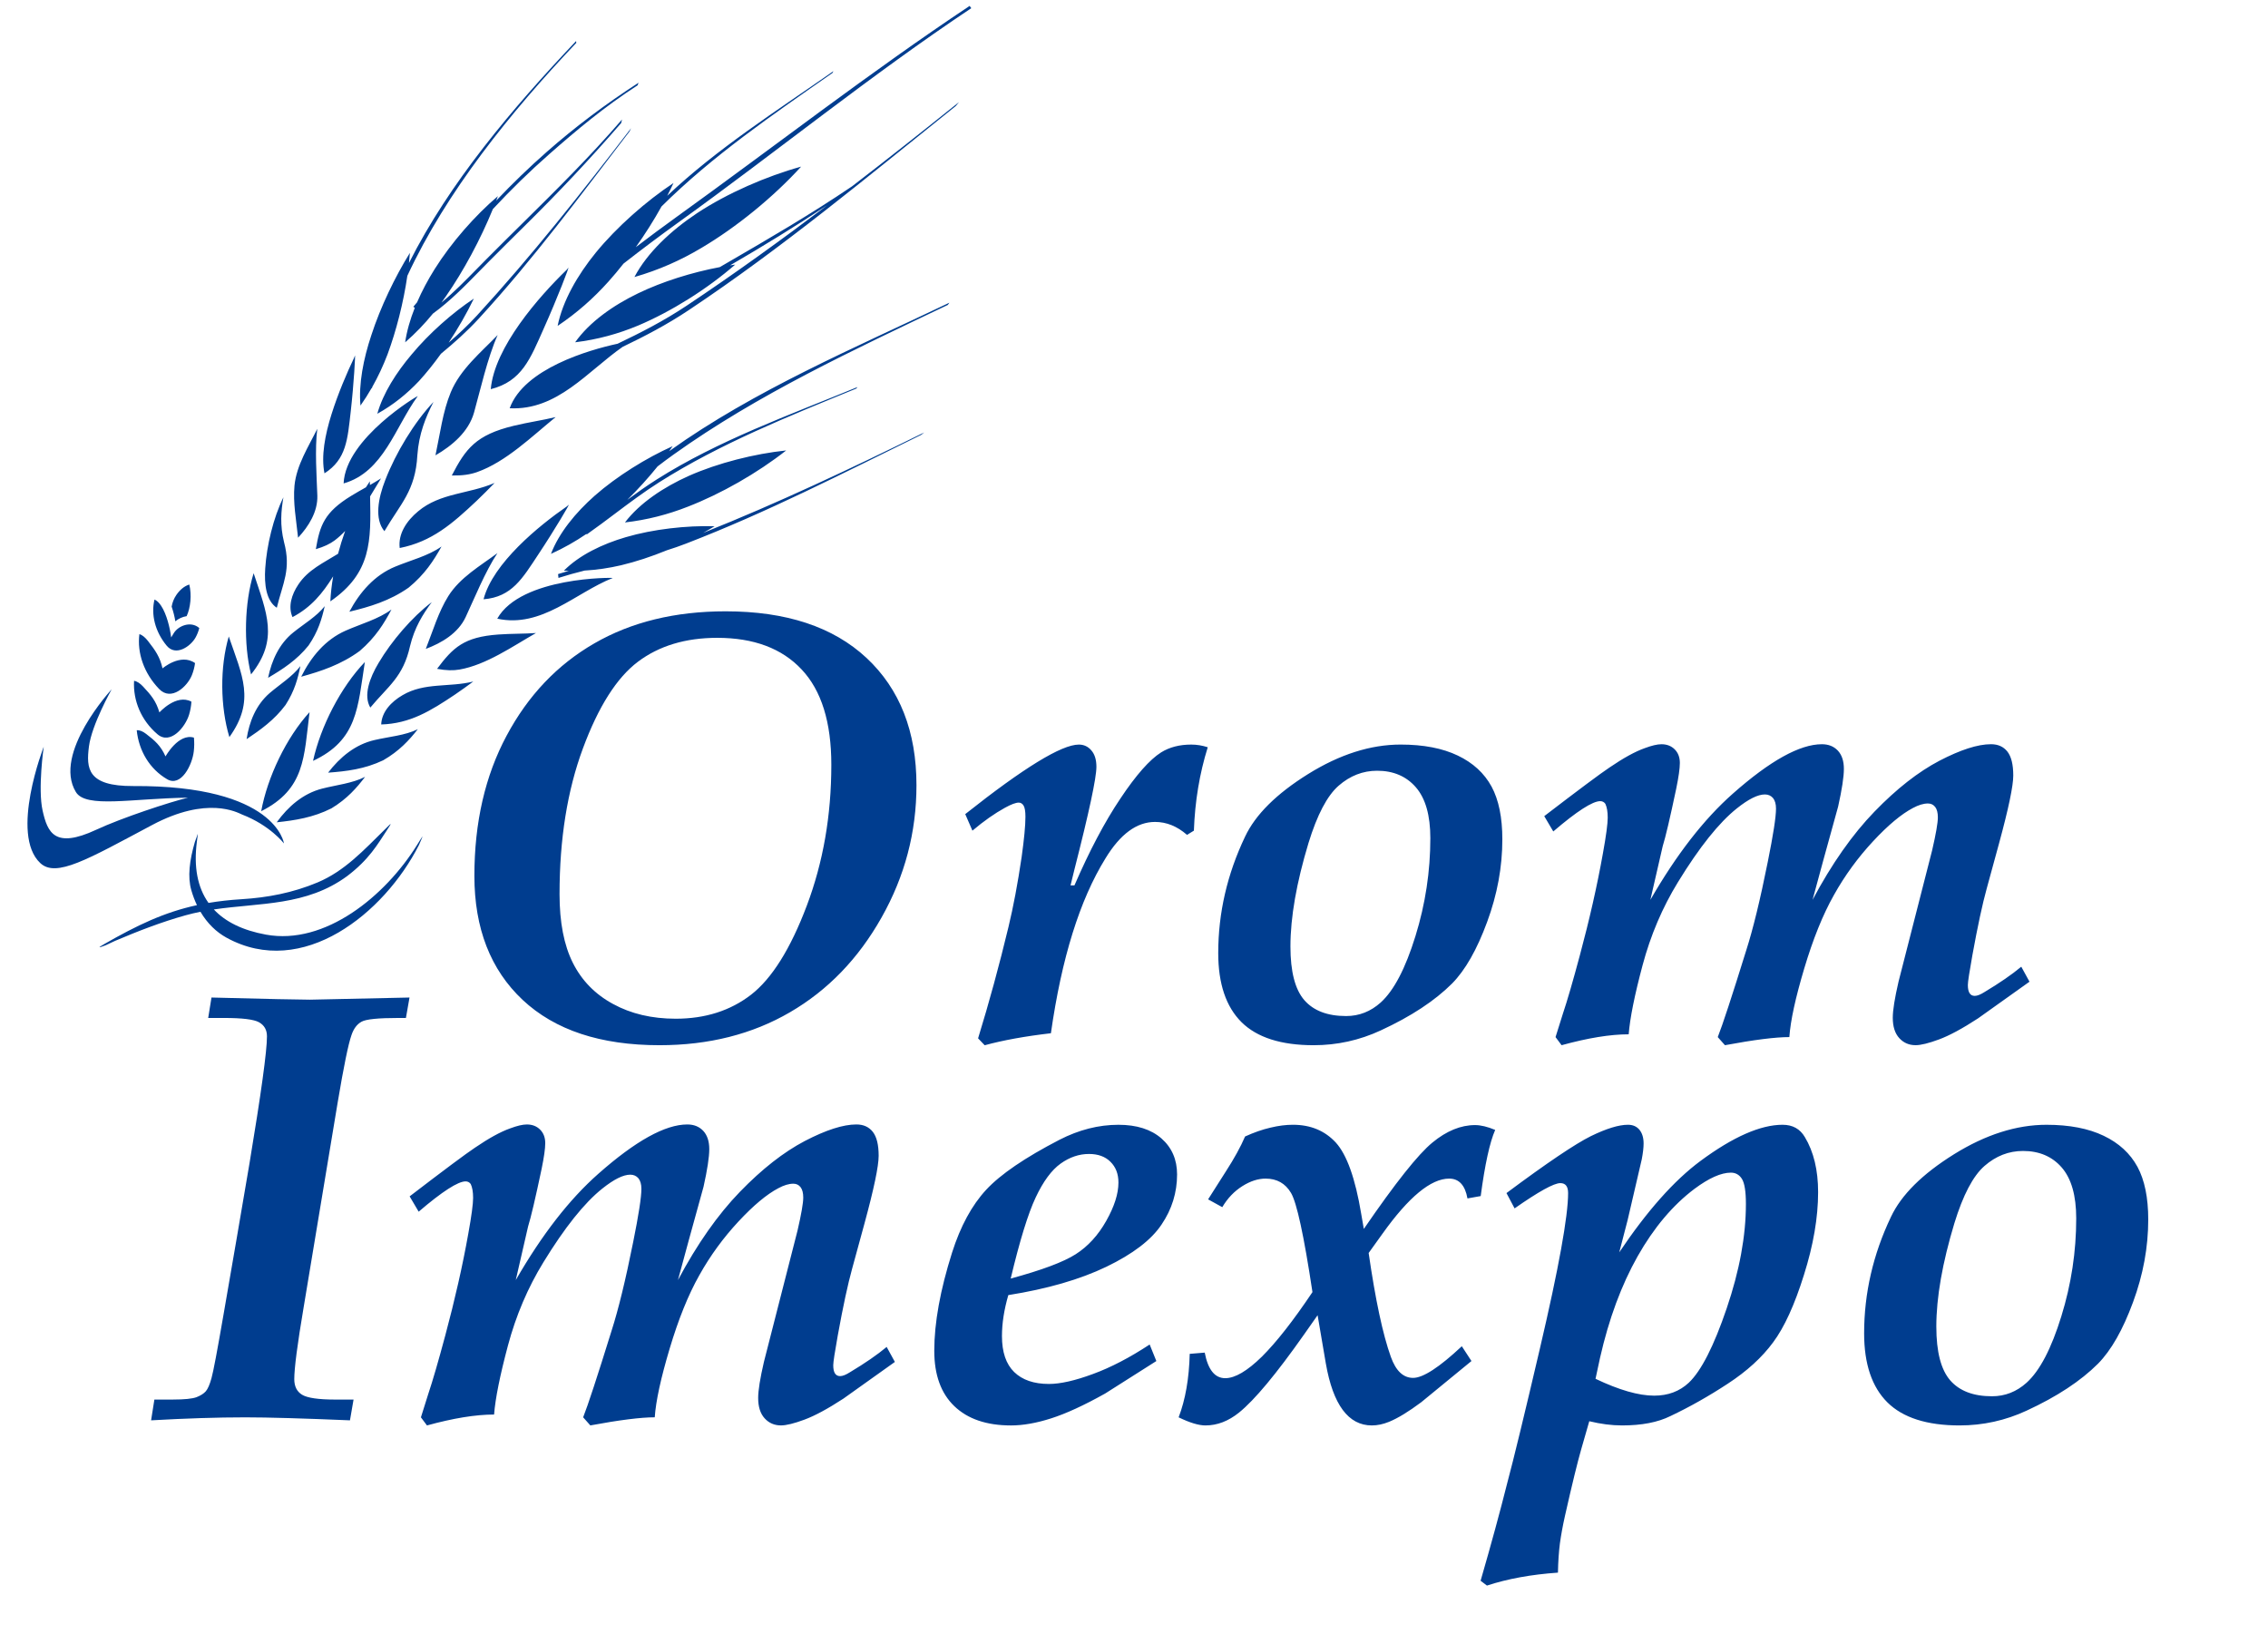
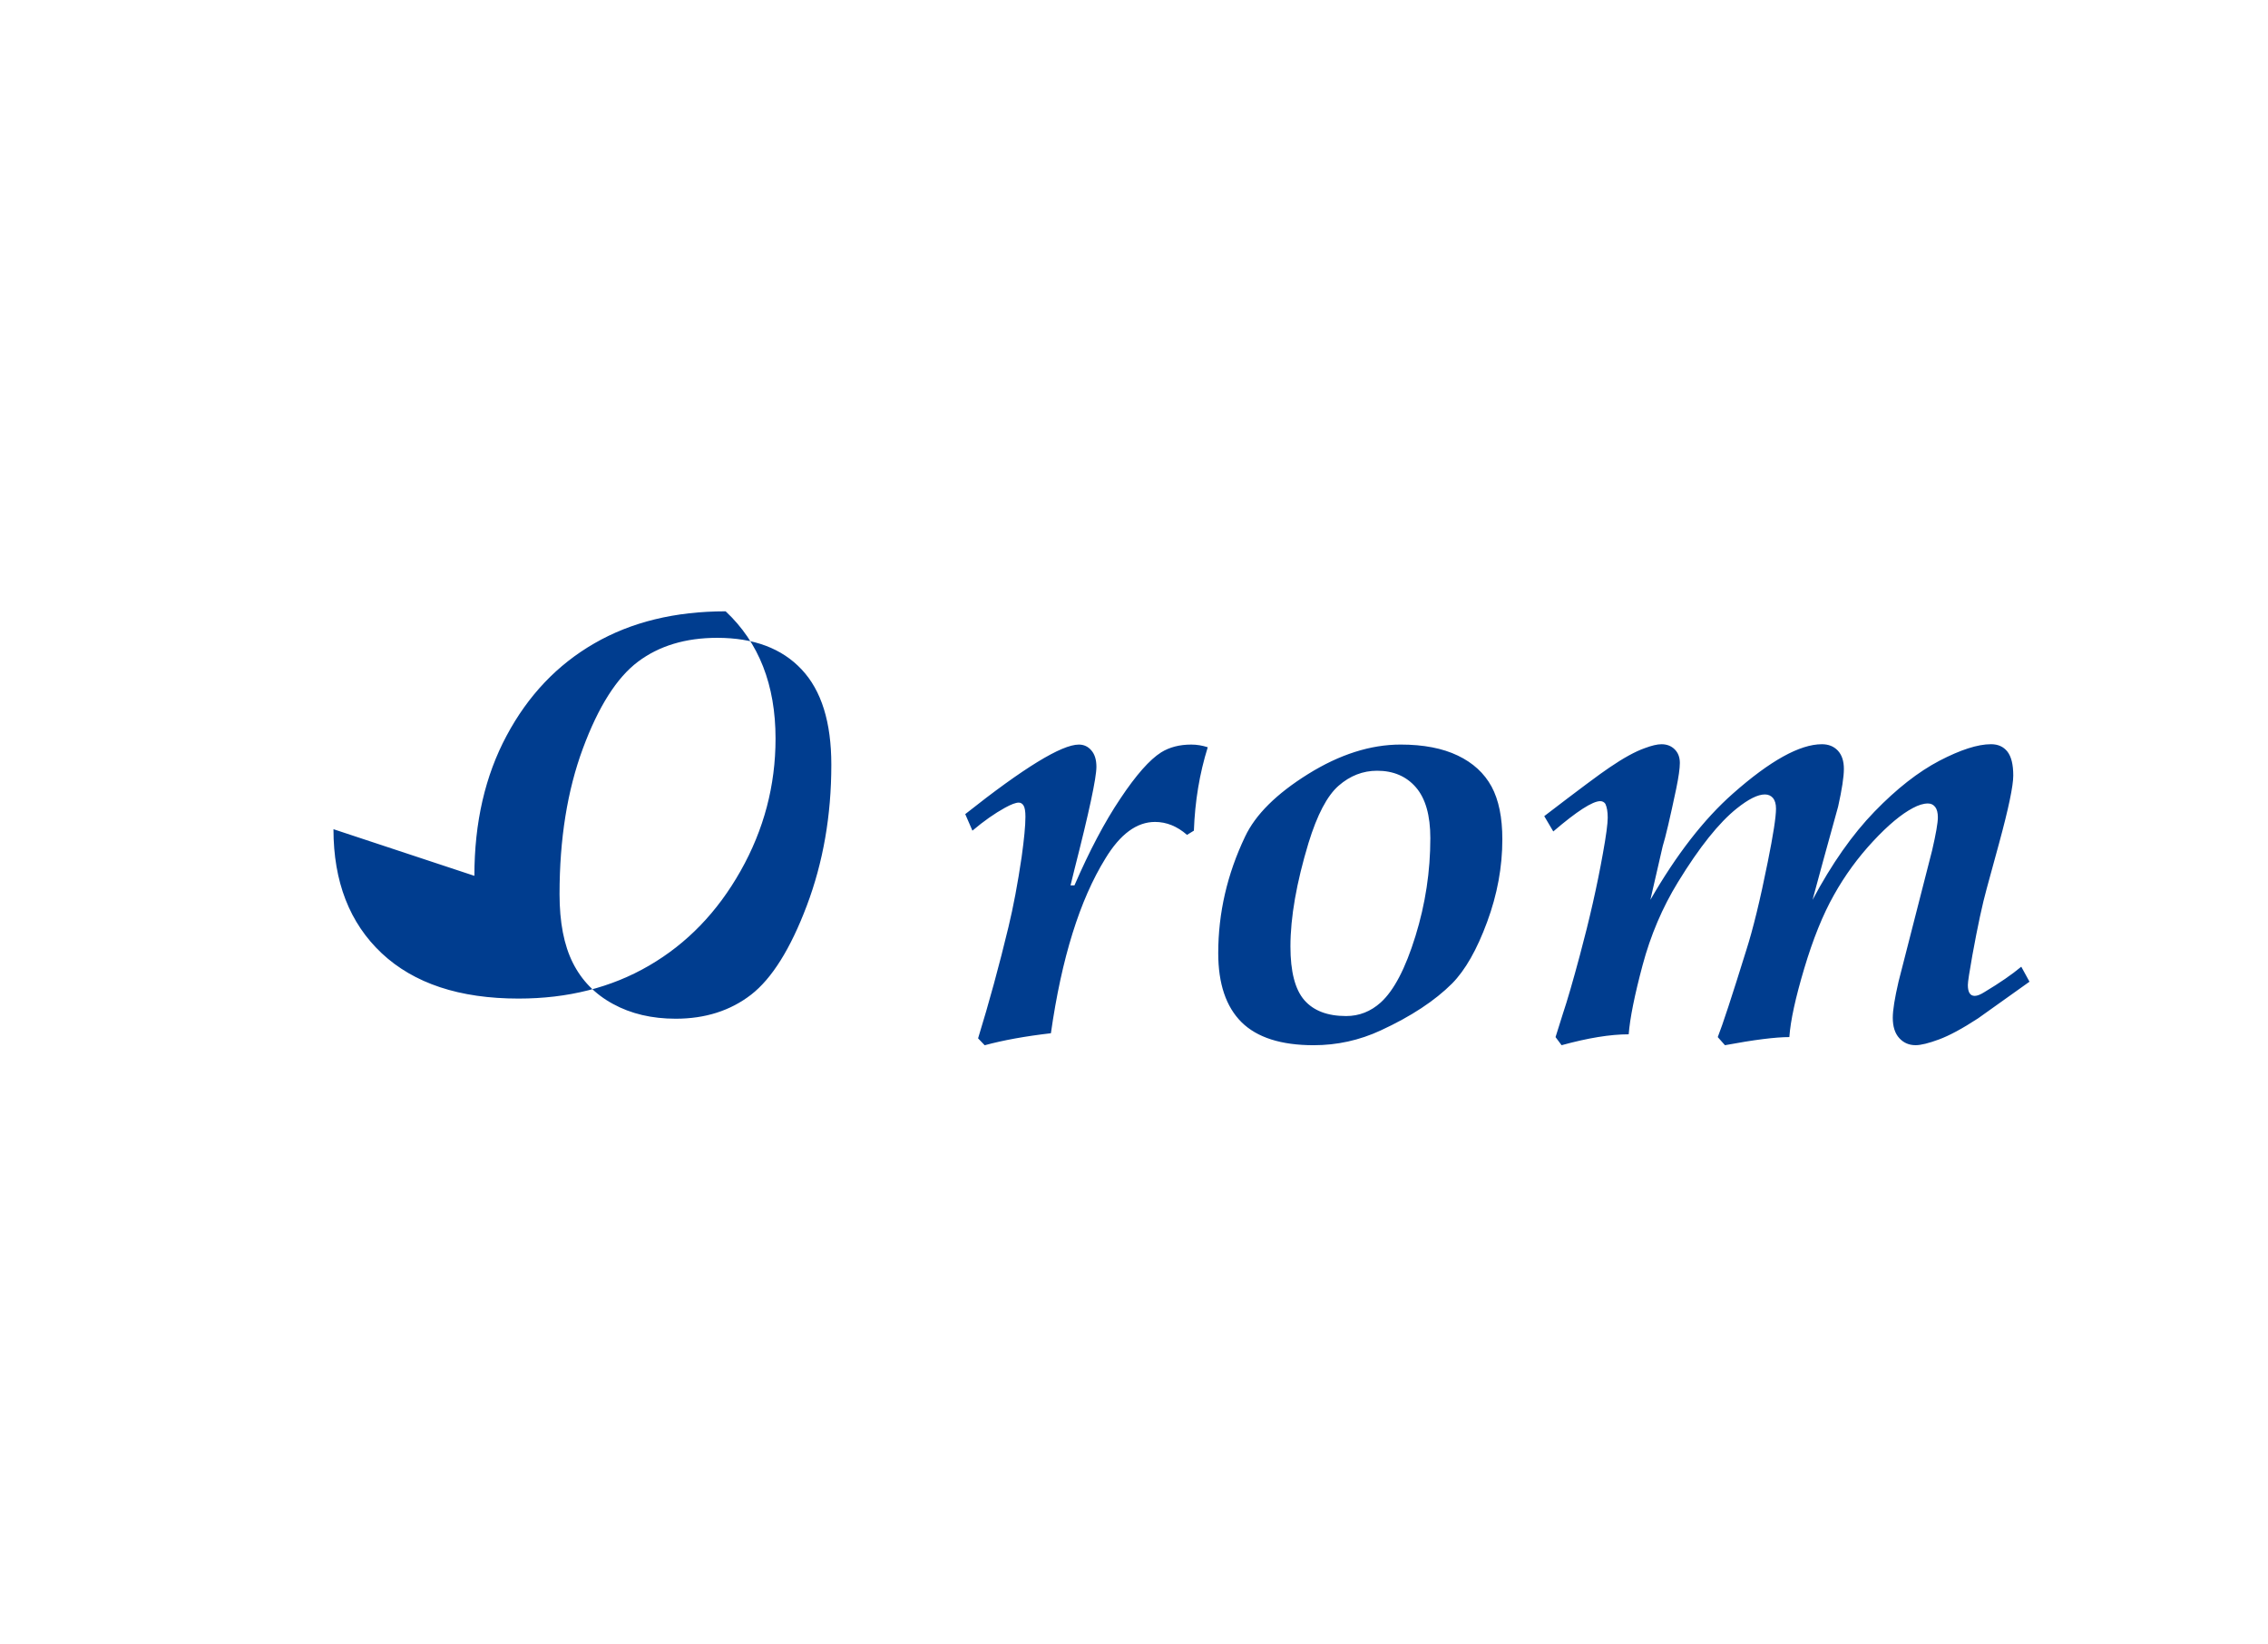
<svg xmlns="http://www.w3.org/2000/svg" width="200" height="145">
  <g>
    <rect fill="none" id="canvas_background" height="147" width="202" y="-1" x="-1" />
  </g>
  <g>
    <g id="g4">
-       <path fill="#003d8f" fill-rule="evenodd" d="m41.833,77.227c0,-4.71 0.951,-8.831 2.844,-12.364c1.893,-3.542 4.465,-6.25 7.735,-8.134c3.261,-1.884 7.12,-2.826 11.576,-2.826c5.344,0 9.483,1.368 12.427,4.112c2.935,2.744 4.402,6.485 4.402,11.222c0,4.139 -1.024,8.025 -3.08,11.666c-2.047,3.632 -4.737,6.413 -8.07,8.351c-3.324,1.938 -7.165,2.908 -11.512,2.908c-5.199,0 -9.22,-1.331 -12.065,-3.994c-2.835,-2.663 -4.257,-6.313 -4.257,-10.941zm7.509,1.612c0,2.482 0.39,4.493 1.169,6.051c0.779,1.558 1.956,2.772 3.542,3.632c1.585,0.87 3.433,1.304 5.534,1.304c2.6,0 4.819,-0.706 6.648,-2.119c1.829,-1.422 3.469,-4.031 4.909,-7.844c1.44,-3.813 2.165,-7.953 2.165,-12.427c0,-3.75 -0.869,-6.549 -2.618,-8.406c-1.739,-1.857 -4.221,-2.789 -7.446,-2.789c-2.79,0 -5.126,0.706 -6.992,2.11c-1.866,1.404 -3.487,3.958 -4.855,7.654c-1.368,3.696 -2.056,7.971 -2.056,12.834zm37.489,13.324l-0.58,-0.607c0.969,-3.152 1.866,-6.431 2.681,-9.827c0.426,-1.766 0.815,-3.822 1.159,-6.159c0.217,-1.567 0.335,-2.753 0.335,-3.55c0,-0.48 -0.054,-0.806 -0.163,-0.987c-0.108,-0.172 -0.245,-0.263 -0.426,-0.263c-0.263,0 -0.67,0.154 -1.214,0.453c-0.906,0.498 -1.866,1.168 -2.871,2.02l-0.634,-1.458c5.154,-4.085 8.496,-6.132 10.018,-6.132c0.444,0 0.815,0.172 1.105,0.516c0.299,0.344 0.444,0.824 0.444,1.449c0,0.969 -0.643,3.985 -1.938,9.049l-0.344,1.404l0.344,0c1.313,-3.025 2.654,-5.579 4.049,-7.654c1.386,-2.083 2.59,-3.442 3.596,-4.076c0.743,-0.462 1.63,-0.688 2.654,-0.688c0.498,0 0.978,0.081 1.458,0.236c-0.725,2.319 -1.132,4.773 -1.223,7.354l-0.607,0.372c-0.869,-0.761 -1.811,-1.141 -2.817,-1.141c-1.612,0 -3.071,1.069 -4.375,3.216c-2.265,3.659 -3.868,8.795 -4.81,15.416c-2.264,0.263 -4.212,0.616 -5.842,1.06zm20.597,-8.125c0,-3.532 0.788,-6.956 2.364,-10.262c0.915,-1.947 2.772,-3.786 5.562,-5.525c2.78,-1.73 5.507,-2.599 8.161,-2.599c2.011,0 3.696,0.326 5.036,0.969c1.349,0.643 2.337,1.558 2.98,2.735c0.634,1.177 0.951,2.726 0.951,4.655c0,2.428 -0.444,4.855 -1.341,7.282c-0.897,2.436 -1.92,4.239 -3.089,5.426c-1.522,1.522 -3.623,2.907 -6.295,4.139c-1.875,0.87 -3.849,1.304 -5.915,1.304c-2.871,0 -4.991,-0.679 -6.358,-2.029c-1.368,-1.359 -2.056,-3.388 -2.056,-6.096zm6.367,-0.58c0,2.21 0.407,3.786 1.223,4.728c0.815,0.933 2.038,1.404 3.687,1.404c1.15,0 2.165,-0.399 3.052,-1.196c1.169,-1.06 2.183,-3.007 3.062,-5.851c0.879,-2.835 1.313,-5.715 1.313,-8.641c0,-2.011 -0.426,-3.505 -1.277,-4.484c-0.842,-0.969 -1.983,-1.458 -3.415,-1.458c-1.259,0 -2.391,0.444 -3.397,1.322c-1.014,0.888 -1.893,2.572 -2.654,5.045c-1.06,3.505 -1.594,6.549 -1.594,9.13zm23.912,8.704l-0.534,-0.716l0.643,-2.047c0.399,-1.187 0.897,-2.907 1.503,-5.172c0.843,-3.134 1.522,-6.123 2.029,-8.967c0.29,-1.594 0.426,-2.645 0.426,-3.161c0,-0.534 -0.072,-0.933 -0.208,-1.223c-0.108,-0.154 -0.263,-0.235 -0.453,-0.235c-0.67,0 -2.056,0.887 -4.139,2.672l-0.797,-1.35c3.025,-2.319 4.946,-3.75 5.761,-4.293c1.223,-0.833 2.256,-1.404 3.107,-1.703c0.607,-0.227 1.096,-0.344 1.468,-0.344c0.48,0 0.869,0.154 1.169,0.453c0.299,0.299 0.453,0.697 0.453,1.195c0,0.489 -0.109,1.241 -0.317,2.256c-0.552,2.618 -0.951,4.311 -1.196,5.09l-1.087,4.728c2.301,-3.994 4.719,-7.11 7.273,-9.366c3.288,-2.908 5.905,-4.357 7.853,-4.357c0.589,0 1.051,0.19 1.404,0.561c0.353,0.38 0.534,0.915 0.534,1.612c0,0.706 -0.172,1.82 -0.507,3.324c-0.951,3.442 -1.712,6.186 -2.255,8.224c1.694,-3.179 3.514,-5.77 5.462,-7.78c1.947,-2.011 3.858,-3.505 5.725,-4.484c1.866,-0.969 3.378,-1.458 4.547,-1.458c0.625,0 1.105,0.217 1.449,0.652c0.344,0.444 0.516,1.141 0.516,2.11c0,0.915 -0.417,2.908 -1.25,5.969l-1.096,4.013c-0.362,1.304 -0.788,3.261 -1.259,5.86c-0.263,1.476 -0.399,2.346 -0.399,2.627c0,0.643 0.199,0.96 0.607,0.96c0.226,0 0.516,-0.118 0.87,-0.344c1.331,-0.797 2.409,-1.54 3.233,-2.228l0.725,1.322l-4.538,3.234c-1.386,0.906 -2.536,1.522 -3.442,1.857c-0.906,0.335 -1.594,0.507 -2.065,0.507c-0.58,0 -1.06,-0.208 -1.44,-0.625c-0.38,-0.417 -0.571,-1.015 -0.571,-1.794c0,-0.67 0.172,-1.73 0.507,-3.179l2.962,-11.575c0.335,-1.449 0.507,-2.427 0.507,-2.916c0,-0.408 -0.081,-0.716 -0.235,-0.915c-0.163,-0.208 -0.371,-0.308 -0.643,-0.308c-0.39,0 -0.833,0.136 -1.322,0.399c-1.014,0.534 -2.183,1.504 -3.514,2.935c-1.322,1.422 -2.482,2.998 -3.451,4.737c-0.978,1.73 -1.848,3.895 -2.618,6.476c-0.77,2.582 -1.214,4.601 -1.313,6.051c-1.214,0 -3.098,0.236 -5.679,0.716l-0.634,-0.716c0.408,-1.024 1.25,-3.587 2.518,-7.672c0.589,-1.839 1.223,-4.429 1.893,-7.781c0.48,-2.382 0.725,-3.949 0.725,-4.692c0,-0.408 -0.09,-0.716 -0.263,-0.933c-0.181,-0.208 -0.417,-0.317 -0.716,-0.317c-0.625,0 -1.44,0.408 -2.464,1.223c-1.594,1.268 -3.324,3.442 -5.199,6.503c-1.377,2.246 -2.418,4.692 -3.125,7.337c-0.706,2.645 -1.114,4.674 -1.223,6.087c-1.64,0 -3.605,0.326 -5.915,0.96z" id="path6" />
-       <path fill="#003d8f" fill-rule="evenodd" d="m13.324,125.236l0.29,-1.83l1.639,0c1.014,0 1.703,-0.072 2.074,-0.208c0.371,-0.145 0.643,-0.317 0.824,-0.525c0.172,-0.199 0.344,-0.589 0.498,-1.15c0.163,-0.571 0.516,-2.454 1.069,-5.652c0.761,-4.375 1.522,-8.804 2.283,-13.296c1.024,-6.159 1.54,-9.891 1.54,-11.195c0,-0.571 -0.236,-0.978 -0.698,-1.241c-0.453,-0.254 -1.485,-0.38 -3.08,-0.38l-1.404,0l0.29,-1.802c4.891,0.127 7.78,0.19 8.686,0.19l8.777,-0.19l-0.317,1.802l-0.661,0c-1.784,0 -2.871,0.109 -3.261,0.335c-0.39,0.217 -0.689,0.607 -0.879,1.177c-0.281,0.797 -0.688,2.79 -1.222,5.969l-2.998,18.043c-0.552,3.261 -0.824,5.362 -0.824,6.322c0,0.634 0.227,1.096 0.689,1.377c0.462,0.281 1.44,0.426 2.944,0.426l1.594,0l-0.317,1.83c-4.121,-0.172 -7.201,-0.263 -9.23,-0.263c-2.464,0 -5.235,0.091 -8.306,0.263zm24.328,0.453l-0.534,-0.715l0.643,-2.047c0.399,-1.187 0.897,-2.908 1.504,-5.172c0.842,-3.134 1.522,-6.123 2.029,-8.967c0.29,-1.594 0.426,-2.645 0.426,-3.161c0,-0.534 -0.072,-0.933 -0.208,-1.223c-0.108,-0.154 -0.263,-0.236 -0.453,-0.236c-0.67,0 -2.056,0.887 -4.139,2.672l-0.797,-1.35c3.025,-2.319 4.946,-3.75 5.761,-4.293c1.223,-0.833 2.256,-1.404 3.107,-1.703c0.607,-0.227 1.096,-0.344 1.468,-0.344c0.48,0 0.869,0.154 1.169,0.453c0.299,0.299 0.453,0.697 0.453,1.195c0,0.489 -0.109,1.241 -0.317,2.256c-0.552,2.618 -0.951,4.311 -1.196,5.09l-1.087,4.728c2.301,-3.994 4.719,-7.11 7.273,-9.366c3.288,-2.908 5.905,-4.357 7.853,-4.357c0.589,0 1.051,0.19 1.404,0.562c0.353,0.38 0.534,0.915 0.534,1.612c0,0.706 -0.172,1.82 -0.507,3.324c-0.951,3.442 -1.712,6.186 -2.255,8.225c1.694,-3.179 3.514,-5.77 5.462,-7.781c1.947,-2.011 3.859,-3.505 5.725,-4.484c1.866,-0.969 3.378,-1.458 4.547,-1.458c0.625,0 1.105,0.217 1.449,0.652c0.344,0.444 0.516,1.141 0.516,2.11c0,0.915 -0.417,2.908 -1.25,5.969l-1.096,4.012c-0.362,1.304 -0.788,3.261 -1.259,5.86c-0.263,1.477 -0.399,2.346 -0.399,2.627c0,0.643 0.199,0.96 0.607,0.96c0.227,0 0.516,-0.118 0.87,-0.344c1.331,-0.797 2.409,-1.54 3.233,-2.228l0.725,1.322l-4.538,3.234c-1.386,0.906 -2.536,1.522 -3.442,1.857c-0.906,0.335 -1.594,0.507 -2.065,0.507c-0.58,0 -1.06,-0.208 -1.44,-0.625c-0.38,-0.417 -0.571,-1.014 -0.571,-1.794c0,-0.67 0.172,-1.73 0.507,-3.179l2.962,-11.576c0.335,-1.449 0.507,-2.427 0.507,-2.916c0,-0.408 -0.081,-0.716 -0.235,-0.915c-0.163,-0.208 -0.371,-0.308 -0.643,-0.308c-0.39,0 -0.833,0.136 -1.322,0.399c-1.014,0.534 -2.183,1.504 -3.514,2.935c-1.322,1.422 -2.482,2.998 -3.451,4.737c-0.978,1.73 -1.848,3.895 -2.618,6.476c-0.77,2.582 -1.214,4.601 -1.313,6.051c-1.214,0 -3.098,0.235 -5.679,0.715l-0.634,-0.715c0.408,-1.024 1.25,-3.587 2.518,-7.672c0.589,-1.839 1.223,-4.429 1.893,-7.78c0.48,-2.382 0.725,-3.949 0.725,-4.692c0,-0.408 -0.09,-0.716 -0.263,-0.933c-0.181,-0.208 -0.417,-0.317 -0.716,-0.317c-0.625,0 -1.44,0.408 -2.464,1.223c-1.594,1.268 -3.324,3.442 -5.199,6.503c-1.377,2.246 -2.418,4.692 -3.125,7.337c-0.706,2.645 -1.114,4.674 -1.223,6.087c-1.64,0 -3.605,0.326 -5.915,0.96zm63.729,-7.137l0.589,1.458l-4.511,2.862c-1.875,1.05 -3.46,1.775 -4.764,2.192c-1.296,0.416 -2.482,0.625 -3.542,0.625c-2.156,0 -3.822,-0.571 -5,-1.703c-1.177,-1.132 -1.766,-2.754 -1.766,-4.882c0,-2.473 0.525,-5.353 1.567,-8.65c0.743,-2.337 1.748,-4.184 3.007,-5.543c1.268,-1.368 3.424,-2.835 6.467,-4.411c1.712,-0.878 3.442,-1.322 5.199,-1.322c1.603,0 2.871,0.399 3.795,1.205c0.915,0.806 1.377,1.866 1.377,3.17c0,1.594 -0.453,3.071 -1.368,4.42c-0.906,1.359 -2.536,2.6 -4.864,3.723c-2.337,1.123 -5.226,1.956 -8.65,2.5c-0.371,1.277 -0.561,2.482 -0.561,3.614c0,1.413 0.362,2.473 1.078,3.17c0.716,0.697 1.739,1.05 3.061,1.05c1.005,0 2.301,-0.29 3.886,-0.878c1.585,-0.58 3.252,-1.449 5,-2.6zm-12.255,-5.815c2.744,-0.743 4.656,-1.458 5.733,-2.146c1.078,-0.689 1.975,-1.667 2.69,-2.935c0.716,-1.268 1.078,-2.391 1.078,-3.388c0,-0.761 -0.235,-1.367 -0.706,-1.829c-0.462,-0.462 -1.096,-0.688 -1.893,-0.688c-0.869,0 -1.703,0.281 -2.5,0.851c-0.788,0.562 -1.531,1.558 -2.201,2.989c-0.67,1.422 -1.404,3.804 -2.201,7.146zm14.809,12.237c0.598,-1.558 0.924,-3.424 0.978,-5.598l1.323,-0.109c0.29,1.504 0.887,2.255 1.811,2.255c0.861,0 1.938,-0.634 3.224,-1.893c1.277,-1.268 2.772,-3.17 4.465,-5.697c-0.752,-4.991 -1.386,-7.907 -1.893,-8.749c-0.498,-0.842 -1.25,-1.259 -2.237,-1.259c-0.661,0 -1.341,0.217 -2.047,0.661c-0.706,0.444 -1.304,1.06 -1.775,1.857l-1.25,-0.688l1.567,-2.464c0.743,-1.151 1.304,-2.174 1.694,-3.08c0.779,-0.353 1.522,-0.616 2.237,-0.779c0.707,-0.172 1.368,-0.254 1.984,-0.254c1.558,0 2.817,0.525 3.786,1.576c0.96,1.06 1.712,3.143 2.228,6.25l0.236,1.359c2.78,-4.058 4.8,-6.594 6.05,-7.617c1.241,-1.024 2.5,-1.54 3.759,-1.54c0.507,0 1.105,0.145 1.775,0.426c-0.48,1.096 -0.906,3.043 -1.277,5.833l-1.168,0.208c-0.208,-1.168 -0.752,-1.748 -1.612,-1.748c-1.612,0 -3.569,1.621 -5.878,4.855l-1.223,1.703c0.598,4.139 1.25,7.192 1.956,9.157c0.444,1.241 1.096,1.857 1.966,1.857c0.879,0 2.31,-0.933 4.293,-2.79l0.851,1.304l-4.429,3.632c-1.114,0.833 -2.065,1.413 -2.844,1.73c-0.516,0.208 -1.014,0.317 -1.512,0.317c-2.065,0 -3.424,-1.82 -4.058,-5.471l-0.725,-4.248l-1.196,1.703c-2.454,3.487 -4.366,5.779 -5.724,6.875c-0.942,0.761 -1.929,1.141 -2.971,1.141c-0.589,0 -1.377,-0.235 -2.364,-0.715zm27.191,14.836l-0.562,-0.426c0.942,-3.252 1.721,-6.114 2.337,-8.568c0.571,-2.128 1.531,-6.087 2.889,-11.893c1.667,-7.119 2.491,-11.693 2.491,-13.722c0,-0.589 -0.227,-0.879 -0.688,-0.879c-0.561,0 -1.911,0.743 -4.031,2.228l-0.716,-1.35c3.587,-2.672 6.069,-4.339 7.436,-5.018c1.377,-0.67 2.464,-1.006 3.279,-1.006c0.426,0 0.761,0.145 1.006,0.435c0.244,0.299 0.371,0.697 0.371,1.214c0,0.371 -0.054,0.833 -0.163,1.404l-1.241,5.335l-0.743,2.862c2.446,-3.641 4.828,-6.331 7.165,-8.061c2.88,-2.129 5.298,-3.188 7.237,-3.188c0.888,0 1.54,0.362 1.966,1.087c0.779,1.295 1.168,2.908 1.168,4.855c0,2.228 -0.417,4.665 -1.25,7.3c-0.824,2.636 -1.73,4.619 -2.717,5.942c-0.978,1.331 -2.31,2.545 -4.003,3.65c-1.685,1.105 -3.369,2.056 -5.054,2.853c-1.114,0.552 -2.536,0.824 -4.266,0.824c-0.924,0 -1.884,-0.127 -2.889,-0.371l-0.716,2.491c-0.317,1.105 -0.797,3.052 -1.431,5.869c-0.199,0.888 -0.344,1.694 -0.444,2.418c-0.091,0.725 -0.154,1.585 -0.172,2.572c-2.346,0.163 -4.438,0.543 -6.259,1.141zm9.574,-18.233c2.074,0.987 3.795,1.485 5.172,1.485c1.223,0 2.237,-0.38 3.052,-1.141c1.096,-1.042 2.21,-3.224 3.342,-6.558c1.132,-3.324 1.694,-6.395 1.694,-9.202c0,-1.096 -0.118,-1.83 -0.344,-2.201c-0.227,-0.371 -0.562,-0.562 -0.978,-0.562c-0.87,0 -1.938,0.48 -3.216,1.431c-1.902,1.431 -3.578,3.415 -5.009,5.942c-1.431,2.536 -2.536,5.516 -3.315,8.949l-0.399,1.857zm23.685,-4.013c0,-3.532 0.788,-6.956 2.364,-10.262c0.915,-1.947 2.772,-3.786 5.562,-5.525c2.78,-1.73 5.507,-2.599 8.161,-2.599c2.011,0 3.696,0.326 5.036,0.969c1.35,0.643 2.337,1.558 2.98,2.735c0.634,1.177 0.951,2.726 0.951,4.655c0,2.428 -0.444,4.855 -1.341,7.282c-0.897,2.436 -1.92,4.239 -3.089,5.426c-1.522,1.522 -3.623,2.907 -6.295,4.139c-1.875,0.87 -3.849,1.304 -5.915,1.304c-2.871,0 -4.991,-0.679 -6.358,-2.029c-1.368,-1.359 -2.056,-3.388 -2.056,-6.096zm6.367,-0.58c0,2.21 0.407,3.786 1.223,4.728c0.815,0.933 2.038,1.404 3.686,1.404c1.15,0 2.165,-0.399 3.052,-1.196c1.168,-1.06 2.183,-3.007 3.061,-5.851c0.879,-2.835 1.314,-5.715 1.314,-8.641c0,-2.011 -0.426,-3.505 -1.277,-4.484c-0.842,-0.969 -1.983,-1.458 -3.415,-1.458c-1.259,0 -2.391,0.444 -3.397,1.322c-1.014,0.887 -1.893,2.572 -2.654,5.045c-1.06,3.505 -1.594,6.549 -1.594,9.13z" id="path8" />
-       <path fill="#003d8f" fill-rule="evenodd" d="m34.084,73.258c-0.79,1.194 -1.536,2.527 -3.468,3.99c-3.6,2.646 -7.67,2.339 -11.758,2.943c1.023,1.093 2.547,1.846 4.597,2.22c5.213,0.953 10.511,-3.395 13.313,-7.891c0.509,-0.805 0.691,-1.173 0.17,0.001c-3.043,5.997 -10.253,11.843 -16.961,8.16c-0.9,-0.494 -1.694,-1.257 -2.3,-2.286c-0.435,0.087 -0.869,0.188 -1.302,0.308c-2.129,0.592 -4.192,1.394 -6.218,2.253c-0.281,0.131 -0.562,0.263 -0.844,0.395c-0.775,0.296 -0.627,0.189 -0.082,-0.13c2.842,-1.621 5.197,-2.77 8.137,-3.41c-0.193,-0.404 -0.359,-0.842 -0.496,-1.314c-0.343,-1.188 -0.16,-2.628 0.313,-4.258c0.302,-0.767 0.309,-1.09 0.173,0c-0.28,2.189 0.051,3.999 1.029,5.376c0.899,-0.153 1.859,-0.263 2.907,-0.327c2.287,-0.141 4.517,-0.559 6.713,-1.481c2.375,-0.996 4.069,-2.844 5.886,-4.627c0.62,-0.609 0.768,-0.797 0.191,0.076zm4.8,-42.065c1.14,-0.942 2.273,-1.94 3.368,-3.133c4.787,-5.213 8.896,-10.78 13.261,-16.469l0.137,-0.286c-4.356,5.677 -8.806,11.305 -13.584,16.508c-0.815,0.888 -1.655,1.669 -2.504,2.4c0.829,-1.247 1.591,-2.575 2.224,-3.884c-1.888,1.25 -3.951,3.073 -5.49,4.928c-1.341,1.583 -2.514,3.408 -3.024,5.226l0,0c1.402,-0.777 2.601,-1.747 3.681,-2.888c0.655,-0.719 1.307,-1.533 1.933,-2.404zm-0.695,-3.551c1.502,-1.092 2.777,-2.394 4.093,-3.74c0.286,-0.292 0.574,-0.587 0.85,-0.865c1.054,-1.061 2.09,-2.085 3.118,-3.102c3.009,-2.973 5.662,-5.777 8.527,-9.085l0.075,-0.312c-2.857,3.3 -5.791,6.199 -8.79,9.163c-1.036,1.024 -2.081,2.057 -3.122,3.104c-0.298,0.3 -0.577,0.586 -0.853,0.867c-1.036,1.058 -2.045,2.09 -3.158,3.007c0.137,-0.187 0.271,-0.376 0.404,-0.568c1.545,-2.224 3.036,-4.995 4.129,-7.675c1.608,-1.726 3.241,-3.322 4.954,-4.827c2.46,-2.163 4.864,-4.178 7.808,-6.087l0.085,-0.229c-2.964,1.921 -5.608,3.912 -8.088,6.093c-1.538,1.352 -3.013,2.776 -4.463,4.302c0.051,-0.132 0.1,-0.264 0.148,-0.395c-2.006,1.702 -4.1,4.085 -5.57,6.424c-0.589,0.938 -1.123,1.932 -1.559,2.941c-0.107,0.132 -0.217,0.262 -0.328,0.39l0.128,0.092c-0.406,1.02 -0.704,2.049 -0.849,3.045l0,0c0.908,-0.789 1.717,-1.636 2.459,-2.546zm-5.381,6.577l0.014,-0.088c0.523,-0.924 0.965,-1.877 1.348,-2.876c0.781,-2.108 1.405,-4.571 1.75,-6.933c3.454,-7.433 9.071,-14.391 14.898,-20.54l-0.017,-0.162c-5.697,6.009 -11.179,12.512 -14.738,19.573c0.033,-0.302 0.061,-0.601 0.083,-0.896c-1.317,2.116 -2.606,4.811 -3.394,7.238c-0.704,2.104 -1.14,4.331 -0.964,6.226l0,0c0.355,-0.505 0.681,-1.016 0.979,-1.538l0.038,-0.004l0,-0zm-7.013,20.195c-0.41,-0.922 -0.082,-1.989 0.511,-2.871c0.866,-1.313 2.229,-1.915 3.505,-2.714c0.178,-0.677 0.388,-1.351 0.625,-2.011c-0.291,0.306 -0.599,0.587 -0.926,0.834c-0.421,0.311 -0.916,0.55 -1.658,0.77l0,0c0.355,-2.097 0.748,-3.251 3.117,-4.7c0.429,-0.263 0.872,-0.512 1.301,-0.754c0.113,-0.18 0.227,-0.356 0.344,-0.527l0.004,0.329c0.348,-0.199 0.681,-0.394 0.983,-0.589c-0.316,0.508 -0.635,1.047 -0.965,1.589c0.079,3.912 0.141,6.743 -3.505,9.254l0,0c0.036,-0.712 0.12,-1.452 0.248,-2.205c-0.931,1.493 -1.925,2.719 -3.584,3.594l-0,0zm-1.386,-0.826l0,0c-0.942,-0.607 -1.117,-2.084 -1.02,-3.472c0.13,-2.02 0.719,-4.47 1.603,-6.267c-0.21,1.21 -0.314,2.459 0.053,3.942c0.646,2.43 -0.102,3.597 -0.636,5.797zm1.877,-6.176l0,0c-0.162,-1.546 -0.458,-3.1 -0.317,-4.597c0.181,-1.809 1.23,-3.418 2.01,-5.005c-0.228,1.79 -0.05,4.3 0.005,5.882c0.049,1.419 -0.762,2.716 -1.698,3.72zm4.015,-4.787l0,0c3.523,-0.997 4.549,-4.979 6.536,-7.694c0.076,-0.104 -6.365,3.715 -6.536,7.694zm-1.687,-0.89l0,0c-0.307,-1.502 0.043,-3.379 0.622,-5.213c0.58,-1.841 1.363,-3.66 1.988,-4.969c0.029,-0.058 0.048,-0.128 0.073,-0.191c0.057,-0.237 -0.091,2.469 -0.369,4.931c-0.279,2.428 -0.373,4.204 -2.314,5.443zm-8.387,23.257l0,0c-0.401,-1.318 -0.614,-2.869 -0.627,-4.421c-0.013,-1.557 0.181,-3.117 0.573,-4.45c0.588,1.717 1.18,3.136 1.335,4.52c0.154,1.38 -0.119,2.731 -1.28,4.351zm1.518,0.181l0,0c0.233,-1.537 0.826,-3.01 2.028,-4.056c0.901,-0.769 2.024,-1.472 2.716,-2.383c-0.222,1.087 -0.507,2.181 -1.309,3.426c-0.977,1.313 -2.198,2.186 -3.434,3.013zm1.895,-5.407l0,0c0.32,-1.544 0.98,-3.001 2.222,-3.998c0.923,-0.746 2.061,-1.41 2.773,-2.318c-0.254,1.107 -0.571,2.222 -1.423,3.461c-1.032,1.291 -2.287,2.099 -3.572,2.855zm-1.502,-0.298l0,0c-0.341,-1.354 -0.482,-2.936 -0.441,-4.499c0.04,-1.557 0.257,-3.106 0.669,-4.426c0.575,1.748 1.135,3.207 1.245,4.611c0.11,1.411 -0.236,2.767 -1.473,4.313zm32.772,-28.886c1.927,-0.927 3.865,-1.93 5.816,-3.23c8.261,-5.503 15.716,-11.714 23.559,-18.005l0.282,-0.344c-3.122,2.504 -6.261,4.992 -9.43,7.426c-3.654,2.474 -7.289,4.584 -10.998,6.737l-0.669,0.388c-2.435,0.458 -5.047,1.269 -7.196,2.308c-2.214,1.068 -4.288,2.529 -5.556,4.319l0,0c1.994,-0.243 3.807,-0.748 5.554,-1.476c2.93,-1.238 6.091,-3.222 8.561,-5.374c-0.149,0.021 -0.3,0.042 -0.451,0.066c2.978,-1.732 5.723,-3.419 8.568,-5.301c-4.07,3.079 -8.193,6.056 -12.396,8.856c-2.037,1.357 -4.07,2.391 -6.093,3.357c-2.516,0.542 -8.256,2.198 -9.515,5.689l0,0c4.2,0.211 6.872,-3.266 9.965,-5.417zm0.073,-7.338c1.619,-1.264 3.258,-2.493 4.848,-3.637l0.005,-0.004c8.645,-6.221 16.984,-13.002 25.815,-18.882l-0.147,-0.2c-8.838,5.885 -17.25,12.424 -25.904,18.651l-0.005,0.004c-1.159,0.834 -2.343,1.713 -3.528,2.618c0.819,-1.152 1.589,-2.368 2.267,-3.589c4.501,-4.475 9.822,-8.103 15.078,-11.774l0.079,-0.155c-4.988,3.485 -10.269,6.84 -14.653,10.988c0.195,-0.377 0.38,-0.754 0.554,-1.128c-2.416,1.601 -5.008,3.882 -6.861,6.15c-1.608,1.977 -2.916,4.253 -3.358,6.449l0,0c1.719,-1.153 3.172,-2.446 4.481,-3.906c0.448,-0.5 0.893,-1.031 1.329,-1.585l0.001,0zm-19.735,25.077c-0.155,-1.248 0.609,-2.397 1.627,-3.239c1.953,-1.635 4.461,-1.513 6.741,-2.5c-0.51,0.528 -1.043,1.062 -1.602,1.596c-2.12,1.994 -3.927,3.582 -6.766,4.143zm-1.349,-1.484l0,0c-0.894,-1.072 -0.556,-2.903 0.082,-4.526c0.919,-2.373 2.546,-5.075 4.246,-6.869c-0.689,1.347 -1.286,2.792 -1.423,4.697c-0.17,3.146 -1.482,4.267 -2.905,6.699zm4.502,-6.689l0,0c0.408,-1.904 0.641,-3.854 1.35,-5.561c0.848,-2.04 2.662,-3.516 4.136,-5.048c-0.893,1.98 -1.556,4.953 -2.084,6.833c-0.477,1.7 -1.928,2.925 -3.402,3.776zm1.439,1.778l0,0c1.223,-2.36 2.127,-3.579 5.465,-4.383c1.268,-0.306 2.591,-0.497 3.692,-0.765c-2.105,1.714 -4.378,3.947 -6.926,4.848c-0.611,0.215 -1.281,0.317 -2.23,0.301zm3.437,-7.611l0,0c0.329,-3.707 4.249,-8.158 6.683,-10.514c0.056,-0.053 0.102,-0.121 0.151,-0.182c0.155,-0.236 -0.974,2.701 -2.163,5.351c-1.18,2.649 -1.919,4.655 -4.671,5.345zm12.669,-9.888l0,0c1.141,-2.16 3.229,-4.106 5.532,-5.637c2.664,-1.755 6.108,-3.252 9.168,-4.098c-2.462,2.701 -5.707,5.344 -8.791,7.168c-1.826,1.089 -3.75,1.947 -5.909,2.567zm-29.386,35.243l0,0c0.864,-1.739 2.115,-3.265 3.918,-4.062c1.335,-0.589 2.904,-1.019 4.042,-1.865c-0.649,1.225 -1.396,2.448 -2.796,3.653c-1.644,1.207 -3.402,1.787 -5.164,2.273zm4.248,-5.732l0,0c0.922,-1.73 2.224,-3.23 4.048,-3.977c1.351,-0.562 2.921,-0.946 4.078,-1.774c-0.682,1.228 -1.465,2.449 -2.9,3.627c-1.679,1.177 -3.448,1.695 -5.226,2.124zm2.807,9.942c0.045,-1.109 0.878,-2.001 1.887,-2.586c1.938,-1.141 4.106,-0.671 6.234,-1.201c-0.521,0.387 -1.062,0.774 -1.627,1.159c-2.136,1.429 -3.941,2.551 -6.495,2.628zm-0.961,-1.489l0,0c-0.624,-1.064 -0.063,-2.609 0.728,-3.931c1.144,-1.934 2.953,-4.051 4.695,-5.368c-0.796,1.074 -1.525,2.246 -1.921,3.886c-0.604,2.716 -1.909,3.501 -3.502,5.414zm4.893,-5.173l0,0c0.631,-1.599 1.117,-3.265 1.982,-4.648c1.035,-1.654 2.828,-2.677 4.335,-3.798c-1.065,1.595 -2.074,4.089 -2.806,5.65c-0.662,1.411 -2.104,2.269 -3.511,2.796zm0.995,1.757l0,0c1.407,-1.879 2.372,-2.809 5.397,-3.026c1.148,-0.083 2.328,-0.058 3.326,-0.132c-2.083,1.189 -4.386,2.804 -6.737,3.219c-0.564,0.099 -1.162,0.09 -1.987,-0.061zm5.308,-4.423l0,0c3.913,0.855 6.899,-2.286 10.177,-3.585c0.123,-0.048 -8.095,-0.128 -10.177,3.585zm-1.21,-1.709l0,0c0.825,-3.181 4.886,-6.49 7.347,-8.19c0.056,-0.038 0.106,-0.09 0.158,-0.137c0.169,-0.183 -1.241,2.212 -2.66,4.348c-1.411,2.136 -2.346,3.777 -4.845,3.978zm12.47,-6.776l0,0c1.308,-1.717 3.409,-3.11 5.637,-4.109c2.575,-1.142 5.792,-1.947 8.581,-2.24c-2.537,1.995 -5.747,3.828 -8.698,4.969c-1.749,0.685 -3.548,1.153 -5.52,1.38zm-5.388,4.254l0,0c1.364,-1.375 3.383,-2.347 5.466,-2.956c2.406,-0.706 5.337,-1.036 7.823,-0.963c-0.325,0.2 -0.659,0.395 -1.002,0.585c6.579,-2.619 13.063,-5.695 19.488,-8.852l-0.269,0.211c-6.949,3.414 -13.592,6.832 -20.723,9.583c-0.574,0.222 -1.141,0.418 -1.704,0.594c-1.349,0.553 -2.724,1.006 -4.029,1.318c-1.055,0.246 -2.121,0.407 -3.222,0.469c-0.765,0.191 -1.532,0.401 -2.303,0.648l-0.035,-0.338c0.316,-0.101 0.63,-0.196 0.943,-0.286c-0.144,-0.003 -0.29,-0.008 -0.436,-0.014zm-1.136,-1.484l0,0c0.704,-1.848 2.174,-3.641 3.861,-5.131c1.942,-1.706 4.531,-3.318 6.868,-4.363c-0.101,0.147 -0.204,0.295 -0.31,0.443l0.051,-0.036c7.476,-5.343 16.29,-9.059 24.667,-13.06l-0.146,0.2c-8.334,3.98 -16.75,7.881 -24.189,13.197c-0.474,0.339 -0.94,0.686 -1.401,1.04c-0.823,1.023 -1.731,2.024 -2.673,2.948c0.843,-0.621 1.7,-1.228 2.599,-1.798c5.419,-3.435 11.708,-5.683 17.703,-8.148l-0.11,0.134c-5.965,2.451 -11.983,4.844 -17.375,8.261c-1.357,0.86 -2.635,1.82 -3.911,2.779c-0.807,0.607 -1.615,1.214 -2.457,1.805l0,0.001l-0.015,0.011l-0.038,-0.038c-0.967,0.66 -1.996,1.244 -3.123,1.755zm-25.553,22.692l0,0c0.551,-3.01 2.223,-6.503 4.264,-8.734c-0.495,3.982 -0.392,6.783 -4.264,8.734zm1.369,0.978l0,0c1.005,-1.39 2.317,-2.537 4.002,-2.97c1.248,-0.319 2.678,-0.467 3.791,-1.038c-0.743,0.973 -1.571,1.93 -2.965,2.777c-1.607,0.813 -3.222,1.063 -4.828,1.231zm4.532,-4.378l0,0c1.053,-1.373 2.405,-2.492 4.102,-2.877c1.258,-0.294 2.683,-0.4 3.81,-0.954c-0.772,0.972 -1.631,1.922 -3.051,2.739c-1.633,0.781 -3.25,0.976 -4.861,1.092zm-1.329,-1.039l0,0c0.664,-3.031 2.453,-6.512 4.569,-8.714c-0.633,4.027 -0.64,6.874 -4.569,8.714zm-6.269,4.728c2.475,0.951 3.703,2.55 3.703,2.55c0,0 -0.677,-5.131 -13.291,-5.058c-4.053,0.023 -4.15,-1.558 -3.906,-3.483c0.245,-1.925 2.007,-5.048 2.007,-5.048c0,0 -5.23,5.643 -3.158,9.059c0.882,1.455 4.937,0.561 9.881,0.498c-1.581,0.379 -5.815,1.769 -8.1,2.833c-3.655,1.701 -4.281,0.239 -4.715,-1.693c-0.433,-1.93 0.098,-5.629 0.098,-5.629c0,0 -3.01,7.716 -0.304,10.256c1.393,1.307 4.151,-0.313 9.849,-3.349c4.888,-2.604 7.534,-1.107 7.935,-0.937zm-4.235,-6.778c-1.367,-0.412 -2.505,1.657 -2.505,1.657c-0.43,-0.954 -0.931,-1.386 -1.714,-1.987c-0.28,-0.215 -0.557,-0.342 -0.825,-0.322c0.184,1.817 1.142,3.423 2.679,4.32c1.226,0.716 2.216,-1.244 2.353,-2.459c0.045,-0.392 0.051,-0.8 0.012,-1.21zm0.099,-6.572l0,0c-1.278,-0.901 -2.869,0.467 -2.869,0.467c-0.223,-1.005 -0.631,-1.582 -1.283,-2.417c-0.234,-0.298 -0.483,-0.519 -0.756,-0.608c-0.212,1.666 0.398,3.451 1.742,4.844c1.072,1.11 2.489,-0.219 2.891,-1.23c0.13,-0.327 0.225,-0.682 0.275,-1.056zm-0.32,3.402l0,0c-1.334,-0.72 -2.824,0.949 -2.824,0.949c-0.29,-1.002 -0.736,-1.531 -1.441,-2.284c-0.253,-0.27 -0.516,-0.457 -0.793,-0.504c-0.098,1.752 0.63,3.494 2.063,4.712c1.142,0.971 2.462,-0.631 2.793,-1.74c0.107,-0.359 0.178,-0.74 0.202,-1.134zm-0.422,-7.539l0,0c0.346,-0.747 0.458,-1.871 0.235,-2.788c-0.451,0.135 -0.847,0.487 -1.138,0.912c-0.221,0.322 -0.357,0.668 -0.419,1.036c0.153,0.445 0.266,0.91 0.326,1.293c0.268,-0.227 0.62,-0.394 0.996,-0.454zm1.115,1.046l0,0c-0.755,-0.653 -1.857,-0.191 -2.246,0.447l-0.233,0.382c-0.104,-0.831 -0.397,-2.05 -0.88,-2.782c-0.173,-0.262 -0.366,-0.463 -0.59,-0.559c-0.32,1.323 0.047,2.818 1.069,4.063c0.816,0.994 2.131,0.053 2.557,-0.724c0.138,-0.252 0.249,-0.529 0.323,-0.826z" id="path10" />
+       <path fill="#003d8f" fill-rule="evenodd" d="m41.833,77.227c0,-4.71 0.951,-8.831 2.844,-12.364c1.893,-3.542 4.465,-6.25 7.735,-8.134c3.261,-1.884 7.12,-2.826 11.576,-2.826c2.935,2.744 4.402,6.485 4.402,11.222c0,4.139 -1.024,8.025 -3.08,11.666c-2.047,3.632 -4.737,6.413 -8.07,8.351c-3.324,1.938 -7.165,2.908 -11.512,2.908c-5.199,0 -9.22,-1.331 -12.065,-3.994c-2.835,-2.663 -4.257,-6.313 -4.257,-10.941zm7.509,1.612c0,2.482 0.39,4.493 1.169,6.051c0.779,1.558 1.956,2.772 3.542,3.632c1.585,0.87 3.433,1.304 5.534,1.304c2.6,0 4.819,-0.706 6.648,-2.119c1.829,-1.422 3.469,-4.031 4.909,-7.844c1.44,-3.813 2.165,-7.953 2.165,-12.427c0,-3.75 -0.869,-6.549 -2.618,-8.406c-1.739,-1.857 -4.221,-2.789 -7.446,-2.789c-2.79,0 -5.126,0.706 -6.992,2.11c-1.866,1.404 -3.487,3.958 -4.855,7.654c-1.368,3.696 -2.056,7.971 -2.056,12.834zm37.489,13.324l-0.58,-0.607c0.969,-3.152 1.866,-6.431 2.681,-9.827c0.426,-1.766 0.815,-3.822 1.159,-6.159c0.217,-1.567 0.335,-2.753 0.335,-3.55c0,-0.48 -0.054,-0.806 -0.163,-0.987c-0.108,-0.172 -0.245,-0.263 -0.426,-0.263c-0.263,0 -0.67,0.154 -1.214,0.453c-0.906,0.498 -1.866,1.168 -2.871,2.02l-0.634,-1.458c5.154,-4.085 8.496,-6.132 10.018,-6.132c0.444,0 0.815,0.172 1.105,0.516c0.299,0.344 0.444,0.824 0.444,1.449c0,0.969 -0.643,3.985 -1.938,9.049l-0.344,1.404l0.344,0c1.313,-3.025 2.654,-5.579 4.049,-7.654c1.386,-2.083 2.59,-3.442 3.596,-4.076c0.743,-0.462 1.63,-0.688 2.654,-0.688c0.498,0 0.978,0.081 1.458,0.236c-0.725,2.319 -1.132,4.773 -1.223,7.354l-0.607,0.372c-0.869,-0.761 -1.811,-1.141 -2.817,-1.141c-1.612,0 -3.071,1.069 -4.375,3.216c-2.265,3.659 -3.868,8.795 -4.81,15.416c-2.264,0.263 -4.212,0.616 -5.842,1.06zm20.597,-8.125c0,-3.532 0.788,-6.956 2.364,-10.262c0.915,-1.947 2.772,-3.786 5.562,-5.525c2.78,-1.73 5.507,-2.599 8.161,-2.599c2.011,0 3.696,0.326 5.036,0.969c1.349,0.643 2.337,1.558 2.98,2.735c0.634,1.177 0.951,2.726 0.951,4.655c0,2.428 -0.444,4.855 -1.341,7.282c-0.897,2.436 -1.92,4.239 -3.089,5.426c-1.522,1.522 -3.623,2.907 -6.295,4.139c-1.875,0.87 -3.849,1.304 -5.915,1.304c-2.871,0 -4.991,-0.679 -6.358,-2.029c-1.368,-1.359 -2.056,-3.388 -2.056,-6.096zm6.367,-0.58c0,2.21 0.407,3.786 1.223,4.728c0.815,0.933 2.038,1.404 3.687,1.404c1.15,0 2.165,-0.399 3.052,-1.196c1.169,-1.06 2.183,-3.007 3.062,-5.851c0.879,-2.835 1.313,-5.715 1.313,-8.641c0,-2.011 -0.426,-3.505 -1.277,-4.484c-0.842,-0.969 -1.983,-1.458 -3.415,-1.458c-1.259,0 -2.391,0.444 -3.397,1.322c-1.014,0.888 -1.893,2.572 -2.654,5.045c-1.06,3.505 -1.594,6.549 -1.594,9.13zm23.912,8.704l-0.534,-0.716l0.643,-2.047c0.399,-1.187 0.897,-2.907 1.503,-5.172c0.843,-3.134 1.522,-6.123 2.029,-8.967c0.29,-1.594 0.426,-2.645 0.426,-3.161c0,-0.534 -0.072,-0.933 -0.208,-1.223c-0.108,-0.154 -0.263,-0.235 -0.453,-0.235c-0.67,0 -2.056,0.887 -4.139,2.672l-0.797,-1.35c3.025,-2.319 4.946,-3.75 5.761,-4.293c1.223,-0.833 2.256,-1.404 3.107,-1.703c0.607,-0.227 1.096,-0.344 1.468,-0.344c0.48,0 0.869,0.154 1.169,0.453c0.299,0.299 0.453,0.697 0.453,1.195c0,0.489 -0.109,1.241 -0.317,2.256c-0.552,2.618 -0.951,4.311 -1.196,5.09l-1.087,4.728c2.301,-3.994 4.719,-7.11 7.273,-9.366c3.288,-2.908 5.905,-4.357 7.853,-4.357c0.589,0 1.051,0.19 1.404,0.561c0.353,0.38 0.534,0.915 0.534,1.612c0,0.706 -0.172,1.82 -0.507,3.324c-0.951,3.442 -1.712,6.186 -2.255,8.224c1.694,-3.179 3.514,-5.77 5.462,-7.78c1.947,-2.011 3.858,-3.505 5.725,-4.484c1.866,-0.969 3.378,-1.458 4.547,-1.458c0.625,0 1.105,0.217 1.449,0.652c0.344,0.444 0.516,1.141 0.516,2.11c0,0.915 -0.417,2.908 -1.25,5.969l-1.096,4.013c-0.362,1.304 -0.788,3.261 -1.259,5.86c-0.263,1.476 -0.399,2.346 -0.399,2.627c0,0.643 0.199,0.96 0.607,0.96c0.226,0 0.516,-0.118 0.87,-0.344c1.331,-0.797 2.409,-1.54 3.233,-2.228l0.725,1.322l-4.538,3.234c-1.386,0.906 -2.536,1.522 -3.442,1.857c-0.906,0.335 -1.594,0.507 -2.065,0.507c-0.58,0 -1.06,-0.208 -1.44,-0.625c-0.38,-0.417 -0.571,-1.015 -0.571,-1.794c0,-0.67 0.172,-1.73 0.507,-3.179l2.962,-11.575c0.335,-1.449 0.507,-2.427 0.507,-2.916c0,-0.408 -0.081,-0.716 -0.235,-0.915c-0.163,-0.208 -0.371,-0.308 -0.643,-0.308c-0.39,0 -0.833,0.136 -1.322,0.399c-1.014,0.534 -2.183,1.504 -3.514,2.935c-1.322,1.422 -2.482,2.998 -3.451,4.737c-0.978,1.73 -1.848,3.895 -2.618,6.476c-0.77,2.582 -1.214,4.601 -1.313,6.051c-1.214,0 -3.098,0.236 -5.679,0.716l-0.634,-0.716c0.408,-1.024 1.25,-3.587 2.518,-7.672c0.589,-1.839 1.223,-4.429 1.893,-7.781c0.48,-2.382 0.725,-3.949 0.725,-4.692c0,-0.408 -0.09,-0.716 -0.263,-0.933c-0.181,-0.208 -0.417,-0.317 -0.716,-0.317c-0.625,0 -1.44,0.408 -2.464,1.223c-1.594,1.268 -3.324,3.442 -5.199,6.503c-1.377,2.246 -2.418,4.692 -3.125,7.337c-0.706,2.645 -1.114,4.674 -1.223,6.087c-1.64,0 -3.605,0.326 -5.915,0.96z" id="path6" />
    </g>
  </g>
</svg>